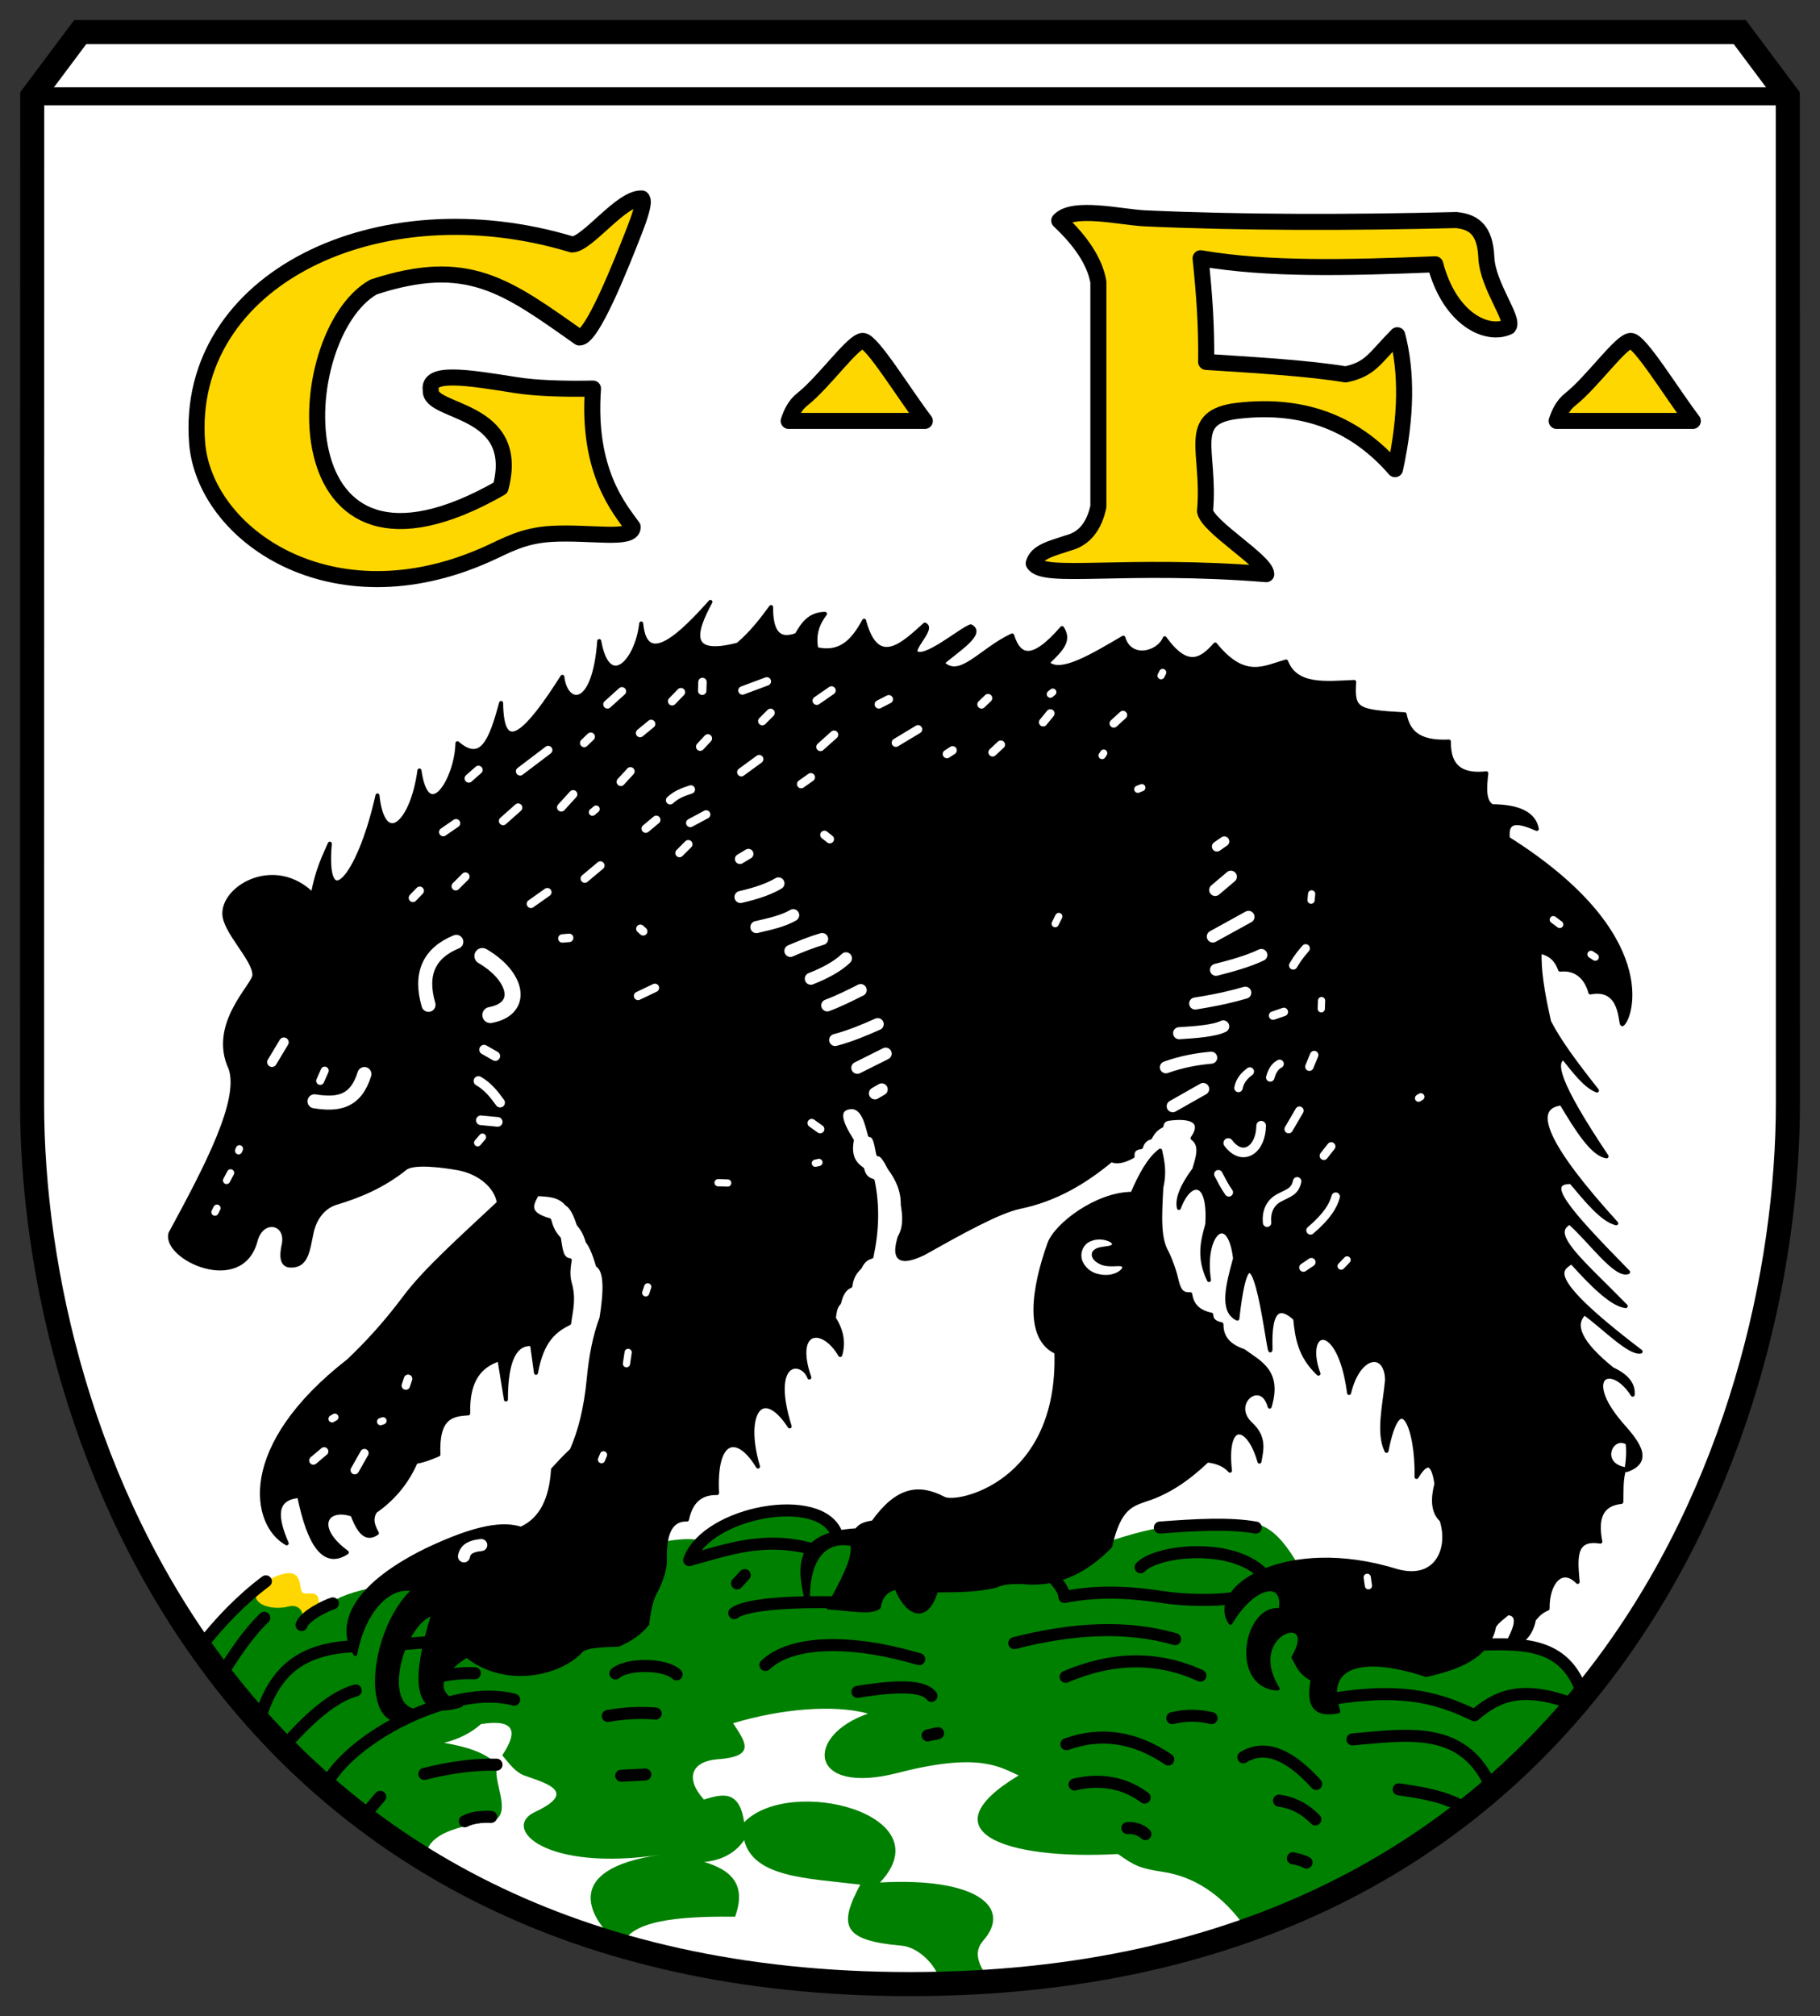
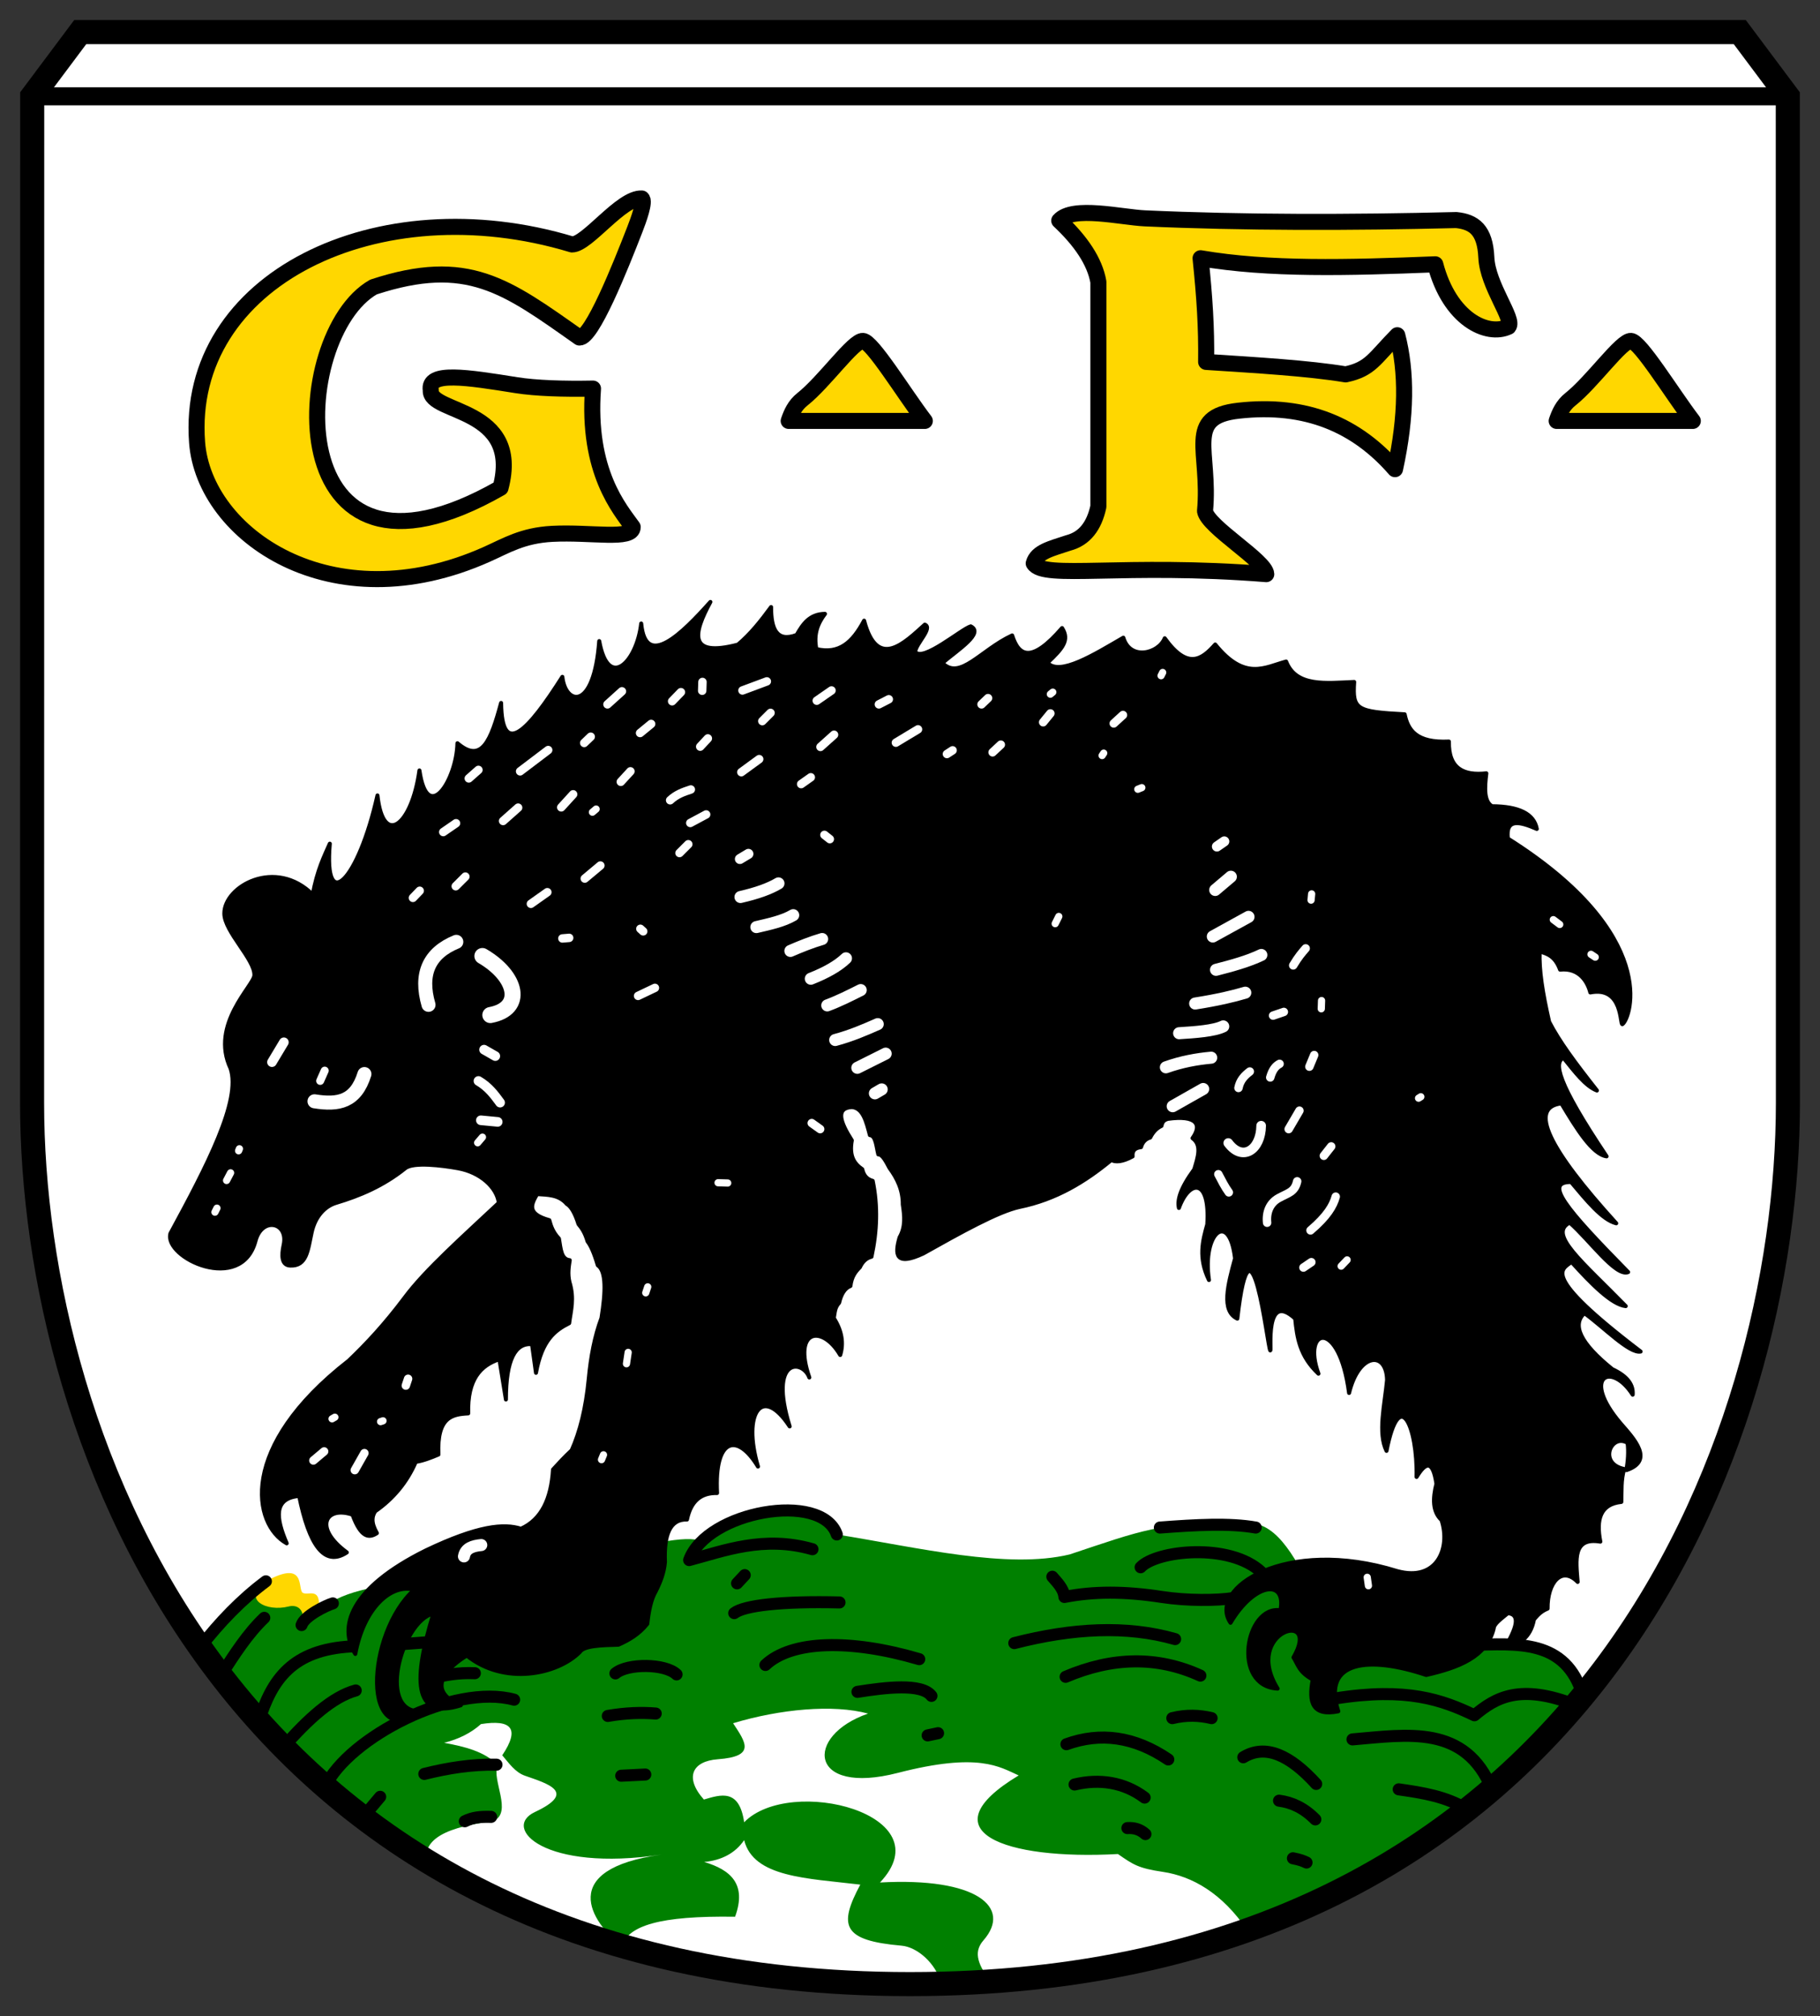
<svg xmlns="http://www.w3.org/2000/svg" xmlns:ns1="http://www.inkscape.org/namespaces/inkscape" xmlns:ns2="http://sodipodi.sourceforge.net/DTD/sodipodi-0.dtd" ns1:version="1.1 (c68e22c387, 2021-05-23)" ns2:docname="CoA Tschernjachowsk 0.svg" id="svg2130" version="1.1" viewBox="0 0 453.786 502.482" height="502.482" width="453.786">
  <rect x="0" y="0" width="453.786" height="502.482" fill="#333333" stroke="none" />
  <defs id="defs1757" />
  <ns2:namedview ns1:pagecheckerboard="false" fit-margin-bottom="5" fit-margin-right="5" fit-margin-left="5" fit-margin-top="5" lock-margins="true" units="px" ns1:snap-smooth-nodes="true" ns1:snap-object-midpoints="true" ns1:window-maximized="1" ns1:window-y="-9" ns1:window-x="-9" ns1:window-height="1001" ns1:window-width="1920" showgrid="false" ns1:document-rotation="0" ns1:current-layer="layer1" ns1:document-units="px" ns1:cy="234.8" ns1:cx="179.2" ns1:zoom="1.25" ns1:pageshadow="2" ns1:pageopacity="0" borderopacity="1.0" bordercolor="#666666" pagecolor="#333333" id="base" showguides="true" ns1:guide-bbox="true" ns1:snap-intersection-paths="true" ns1:object-paths="true" ns1:snap-grids="false" ns1:snap-global="true" ns1:lockguides="false" ns1:snap-to-guides="true" />
  <g transform="translate(20974.647,21993.22)" id="layer1" ns1:label="chernyakhovsk" ns2:insensitive="true">
    <g id="g14397" ns1:label="coa">
      <path style="fill:#ffffff;stroke:none;stroke-width:6;stroke-linecap:round;stroke-linejoin:miter;stroke-miterlimit:11;stroke-dasharray:none" d="m -20954.647,-21985.22 h 413.786 l 11.97,16 0.03,250.882 c 0.01,83.947 -49.635,219.6 -218.893,219.6 -169.258,0 -218.903,-135.653 -218.893,-219.6 l 0.03,-250.882 z" id="path3577" ns2:nodetypes="cccssscc" ns1:label="coa-0" />
      <g id="g13643" ns1:label="terrace">
        <path style="fill:#008000;fill-opacity:1;stroke:none;stroke-width:0.2;stroke-linecap:round;stroke-linejoin:round;stroke-miterlimit:11;stroke-dasharray:none" d="m -20908.354,-21599.12 c 2.526,2.408 8.103,4.815 13.143,7.223 7.461,-5.849 15.569,-5.569 27.657,-8.523 25.652,2.556 60.246,-12.248 67.871,-8.661 8.528,-6.21 28.325,-12.299 33.678,-1.715 20.528,3.307 42.545,8.699 58.051,4.976 17.812,-5.911 22.986,-8.263 42.22,-7.55 7.586,-1.773 12.382,4.957 17.98,16.15 l 43.732,13.849 c 15.112,-1.373 21.554,4.153 24.04,12.838 -33.946,41.177 -87.36,71.795 -167.772,71.795 -88.219,0 -143.944,-36.851 -177.045,-83.976 4.969,-5.858 9.913,-11.735 16.445,-16.406 z" id="path1086" ns2:nodetypes="ccccccccccscc" ns1:label="terrace-0" />
        <path style="fill:#ffffff;stroke:none;stroke-width:0.2;stroke-linecap:butt;stroke-linejoin:miter;stroke-miterlimit:11;stroke-dasharray:none" d="m -20747.754,-21498.738 c -50.387,0 -90.174,-12.022 -121.016,-31.003 0.551,-3.86 2.083,-7.676 17.087,-9.617 5.023,-2.133 -0.526,-10.383 1.131,-14.001 -3.287,-3.357 -8.218,-4.575 -13.364,-5.515 3.618,-0.91 6.706,-2.438 9.192,-4.667 7.537,-1.193 9.83,1.055 5.304,7.778 1.694,1.984 3.223,4.243 5.657,5.091 5.82,2.028 12.989,4.124 2.475,9.052 -8.36,3.918 2.291,15.016 31.607,10.606 -26.112,3.597 -17.736,16.755 -9.967,22.757 1.754,-4.995 9.25,-7.559 28.281,-7.271 2.978,-8.138 -1.12,-11.698 -7.707,-13.648 4.304,-0.403 7.738,-2.168 9.97,-5.444 2.319,9.302 15.648,9.497 28.957,11.089 -5.495,10.268 -4.463,13.932 10.287,15.215 3.879,0.337 8.501,4.295 9.953,9.479 l 12.275,-0.566 c -3.843,-4.891 -3.982,-7.745 -1.793,-10.256 7.177,-8.233 -1.727,-15.734 -25.811,-14.401 16.016,-16.957 -22.348,-26.797 -33.868,-15.015 -1.217,-8.416 -5.783,-6.916 -10.041,-5.657 -4.911,-5.506 -2.903,-9.57 3.465,-10.041 9.583,-0.708 6.963,-4.194 3.818,-8.98 11.706,-3.525 24.953,-4.767 33.659,-2.404 -15.986,5.523 -14.898,20.539 7.425,14.778 20.165,-5.204 25.346,-1.501 30.122,0.637 -23.157,13.921 -3.564,21.142 24.749,19.587 3.866,2.685 5.07,3.53 11.243,4.455 7.246,1.086 14.714,5.251 20.994,14.526 -24.235,8.565 -52.012,13.436 -84.084,13.436 z" id="path2938" ns2:nodetypes="sccccccssccccccsccscccsccsccscs" ns1:label="terrace-s" />
        <g id="g13601" ns1:label="terrace-d">
          <path style="opacity:1;fill:none;fill-opacity:1;stroke:#000000;stroke-width:3;stroke-linecap:round;stroke-linejoin:round;stroke-miterlimit:11;stroke-dasharray:none" d="m -20706.726,-21548.48 c 6.212,-1.499 12.36,-0.573 17.472,3.26" id="path23978" ns2:nodetypes="cc" />
          <path style="opacity:1;fill:none;fill-opacity:1;stroke:#000000;stroke-width:3;stroke-linecap:round;stroke-linejoin:round;stroke-miterlimit:11;stroke-dasharray:none" d="m -20708.754,-21558.52 c 8.467,-3.051 16.933,-1.949 25.4,3.8" id="path24203" ns2:nodetypes="cc" />
          <path style="opacity:1;fill:none;fill-opacity:1;stroke:#000000;stroke-width:3;stroke-linecap:round;stroke-linejoin:round;stroke-miterlimit:11;stroke-dasharray:none" d="m -20682.354,-21565.02 c 3.48,-0.854 6.719,-0.744 9.8,0" id="path24333" ns2:nodetypes="cc" />
          <path style="opacity:1;fill:none;fill-opacity:1;stroke:#000000;stroke-width:3;stroke-linecap:round;stroke-linejoin:round;stroke-miterlimit:11;stroke-dasharray:none" d="m -20708.954,-21575.32 c 11.592,-4.935 22.808,-5.23 33.6,-0.3" id="path24335" ns2:nodetypes="cc" />
          <path style="opacity:1;fill:none;fill-opacity:1;stroke:#000000;stroke-width:3;stroke-linecap:round;stroke-linejoin:round;stroke-miterlimit:11;stroke-dasharray:none" d="m -20721.754,-21583.72 c 14.497,-3.726 28.001,-4.47 40.1,-1" id="path24337" ns2:nodetypes="cc" />
          <path style="opacity:1;fill:none;fill-opacity:1;stroke:#000000;stroke-width:3;stroke-linecap:round;stroke-linejoin:round;stroke-miterlimit:11;stroke-dasharray:none" d="m -20712.265,-21600.264 c 0.936,1.149 2.837,2.879 3.011,5.044 7.331,-1.429 15.004,-1.428 24.3,0 6.198,0.952 13.746,0.927 17.949,0.255" id="path24339" ns2:nodetypes="ccsc" />
          <path style="opacity:1;fill:none;fill-opacity:1;stroke:#000000;stroke-width:3;stroke-linecap:round;stroke-linejoin:round;stroke-miterlimit:11;stroke-dasharray:none" d="m -20690.254,-21602.62 c 3.925,-4.195 22.144,-6.216 30.085,1.19" id="path24341" ns2:nodetypes="cc" />
          <path style="opacity:1;fill:none;fill-opacity:1;stroke:#000000;stroke-width:3;stroke-linecap:round;stroke-linejoin:round;stroke-miterlimit:11;stroke-dasharray:none" d="m -20685.454,-21612.52 c 8.834,-0.675 17.429,-1.163 23.9,0" id="path24343" ns2:nodetypes="cc" />
          <path style="opacity:1;fill:none;fill-opacity:1;stroke:#000000;stroke-width:3;stroke-linecap:round;stroke-linejoin:round;stroke-miterlimit:11;stroke-dasharray:none" d="m -20693.554,-21537.62 c 1.621,-0.106 3.145,0.275 4.5,1.5" id="path25119" ns2:nodetypes="cc" />
          <path style="opacity:1;fill:none;fill-opacity:1;stroke:#000000;stroke-width:3;stroke-linecap:round;stroke-linejoin:round;stroke-miterlimit:11;stroke-dasharray:none" d="m -20652.279,-21530.095 c 1.844,0.354 2.663,0.707 3.394,1.061" id="path25211" ns2:nodetypes="cc" />
          <path style="opacity:1;fill:none;fill-opacity:1;stroke:#000000;stroke-width:3;stroke-linecap:round;stroke-linejoin:round;stroke-miterlimit:11;stroke-dasharray:none" d="m -20655.744,-21544.449 c 3.193,0.412 6.235,1.806 9.051,4.667" id="path25213" ns2:nodetypes="cc" />
          <path style="opacity:1;fill:none;fill-opacity:1;stroke:#000000;stroke-width:3;stroke-linecap:round;stroke-linejoin:round;stroke-miterlimit:11;stroke-dasharray:none" d="m -20664.653,-21555.268 c 5.556,-3.398 11.674,-0.505 18.172,6.647" id="path25215" ns2:nodetypes="cc" />
          <path style="opacity:1;fill:none;fill-opacity:1;stroke:#000000;stroke-width:3;stroke-linecap:round;stroke-linejoin:round;stroke-miterlimit:11;stroke-dasharray:none" d="m -20625.904,-21547.277 c 5.952,0.851 11.883,1.77 17.097,5.02" id="path25383" ns2:nodetypes="cc" />
          <path style="opacity:1;fill:none;fill-opacity:1;stroke:#000000;stroke-width:3;stroke-linecap:round;stroke-linejoin:round;stroke-miterlimit:11;stroke-dasharray:none" d="m -20637.43,-21559.723 c 13.765,-1.168 28.116,-3.764 34.765,12.402" id="path25385" ns2:nodetypes="cc" />
          <path style="opacity:1;fill:none;fill-opacity:1;stroke:#000000;stroke-width:3;stroke-linecap:round;stroke-linejoin:round;stroke-miterlimit:11;stroke-dasharray:none" d="m -20641.712,-21569.926 c 17.82,-2.853 26.701,0.366 34.688,4.193 5.291,-4.435 11.356,-7.979 25.182,-2.581" id="path25387" ns2:nodetypes="ccc" />
          <path style="opacity:1;fill:none;fill-opacity:1;stroke:#000000;stroke-width:3;stroke-linecap:round;stroke-linejoin:round;stroke-miterlimit:11;stroke-dasharray:none" d="m -20608.014,-21583.269 c 11.586,-0.234 23.77,-1.663 28.058,12.7" id="path25669" ns2:nodetypes="cc" />
          <path style="opacity:1;fill:none;fill-opacity:1;stroke:#000000;stroke-width:3;stroke-linecap:round;stroke-linejoin:round;stroke-miterlimit:11;stroke-dasharray:none" d="m -20766.005,-21610.796 c -3.782,-10.909 -32.387,-5.802 -36.817,6.385 8.624,-2.264 18.531,-6.209 30.752,-2.706" id="path25975" ns2:nodetypes="ccc" />
          <path style="opacity:1;fill:none;fill-opacity:1;stroke:#000000;stroke-width:3;stroke-linecap:round;stroke-linejoin:round;stroke-miterlimit:11;stroke-dasharray:none" d="m -20790.872,-21598.613 1.909,-2.051" id="path26637" />
          <path style="opacity:1;fill:none;fill-opacity:1;stroke:#000000;stroke-width:3;stroke-linecap:round;stroke-linejoin:round;stroke-miterlimit:11;stroke-dasharray:none" d="m -20791.579,-21591.189 c 2.447,-1.903 11.742,-3.025 26.254,-2.666" id="path26639" ns2:nodetypes="cc" />
          <path style="opacity:1;fill:none;fill-opacity:1;stroke:#000000;stroke-width:3;stroke-linecap:round;stroke-linejoin:round;stroke-miterlimit:11;stroke-dasharray:none" d="m -20783.804,-21578.27 c 6.507,-6.119 21.061,-6.531 38.35,-1.45" id="path26883" ns2:nodetypes="cc" />
          <path style="opacity:1;fill:none;fill-opacity:1;stroke:#000000;stroke-width:3;stroke-linecap:round;stroke-linejoin:round;stroke-miterlimit:11;stroke-dasharray:none" d="m -20760.854,-21571.57 c 6.975,-1.108 16.007,-2.197 18.45,1" id="path26885" ns2:nodetypes="cc" />
          <path style="opacity:1;fill:none;fill-opacity:1;stroke:#000000;stroke-width:3;stroke-linecap:round;stroke-linejoin:round;stroke-miterlimit:11;stroke-dasharray:none" d="m -20743.354,-21560.72 2.6,-0.55" id="path27395" />
          <path style="opacity:1;fill:none;fill-opacity:1;stroke:#000000;stroke-width:3;stroke-linecap:round;stroke-linejoin:round;stroke-miterlimit:11;stroke-dasharray:none" d="m -20821.204,-21576.17 c 3.082,-2.562 12.438,-2.455 15.25,0.25" id="path27397" ns2:nodetypes="cc" />
          <path style="opacity:1;fill:none;fill-opacity:1;stroke:#000000;stroke-width:3;stroke-linecap:round;stroke-linejoin:round;stroke-miterlimit:11;stroke-dasharray:none" d="m -20823.104,-21565.57 c 4.565,-0.782 8.45,-0.883 11.95,-0.6" id="path27755" ns2:nodetypes="cc" />
          <path style="opacity:1;fill:none;fill-opacity:1;stroke:#000000;stroke-width:3;stroke-linecap:round;stroke-linejoin:round;stroke-miterlimit:11;stroke-dasharray:none" d="m -20819.754,-21550.67 6,-0.3" id="path27923" />
          <path style="opacity:1;fill:none;fill-opacity:1;stroke:#000000;stroke-width:3;stroke-linecap:round;stroke-linejoin:round;stroke-miterlimit:11;stroke-dasharray:none" d="m -20893.576,-21547.954 c 5.969,-12.322 32.073,-25.784 47.122,-21.666" id="path28238" ns2:nodetypes="cc" />
          <path style="opacity:1;fill:none;fill-opacity:1;stroke:#000000;stroke-width:3;stroke-linecap:round;stroke-linejoin:round;stroke-miterlimit:11;stroke-dasharray:none" d="m -20904.008,-21557.756 c 6.249,-7.143 12.337,-12.6 18.054,-14.164" id="path28240" ns2:nodetypes="cc" />
          <path style="opacity:1;fill:none;fill-opacity:1;stroke:#000000;stroke-width:3;stroke-linecap:round;stroke-linejoin:round;stroke-miterlimit:11;stroke-dasharray:none" d="m -20910.11,-21564.239 c 3.249,-10.377 8.302,-17.85 23.091,-18.655" id="path28242" ns2:nodetypes="cc" />
          <path d="m -20902.702,-21592.846 c -5.418,1.369 -11.846,-1.657 -5.652,-6.274 10.261,-5.641 7.786,2.06 9.213,2.875 1.356,0.775 4.659,-1.674 3.93,4.348 l -3.874,2.664 c 0.202,-3.454 -1.893,-4.049 -3.617,-3.613 z" id="path29889" style="opacity:1;fill:#ffd700;fill-opacity:1" ns2:nodetypes="scsccs" />
          <path style="opacity:1;fill:none;fill-opacity:1;stroke:#000000;stroke-width:3;stroke-linecap:round;stroke-linejoin:round;stroke-miterlimit:11;stroke-dasharray:none" d="m -20899.454,-21588.22 c 0.748,-2.298 6.117,-4.899 7.794,-5.397" id="path28244" ns2:nodetypes="cc" />
          <path style="opacity:1;fill:none;fill-opacity:1;stroke:#000000;stroke-width:3;stroke-linecap:round;stroke-linejoin:round;stroke-miterlimit:11;stroke-dasharray:none" d="m -20924.764,-21582.664 c 4.863,-6.214 10.216,-11.839 16.41,-16.456" id="path28246" ns2:nodetypes="cc" />
          <path style="opacity:1;fill:none;fill-opacity:1;stroke:#000000;stroke-width:3;stroke-linecap:round;stroke-linejoin:round;stroke-miterlimit:11;stroke-dasharray:none" d="m -20919.59,-21575.639 c 3.351,-5.228 6.704,-10.454 10.836,-14.381" id="path28248" ns2:nodetypes="cc" />
          <path style="opacity:1;fill:none;fill-opacity:1;stroke:#000000;stroke-width:3;stroke-linecap:round;stroke-linejoin:round;stroke-miterlimit:11;stroke-dasharray:none" d="m -20866.654,-21575.12 c 3.106,-0.583 6.015,-1.285 10.4,-1.1" id="path28250" ns2:nodetypes="cc" />
          <path style="opacity:1;fill:none;fill-opacity:1;stroke:#000000;stroke-width:3;stroke-linecap:round;stroke-linejoin:round;stroke-miterlimit:11;stroke-dasharray:none" d="m -20876.354,-21583.32 10.7,-0.8" id="path28252" />
          <path style="opacity:1;fill:none;fill-opacity:1;stroke:#000000;stroke-width:3;stroke-linecap:round;stroke-linejoin:round;stroke-miterlimit:11;stroke-dasharray:none" d="m -20879.854,-21545.42 -4.321,5.121" id="path28254" />
          <path style="opacity:1;fill:none;fill-opacity:1;stroke:#000000;stroke-width:3;stroke-linecap:round;stroke-linejoin:round;stroke-miterlimit:11;stroke-dasharray:none" d="m -20868.854,-21551.12 c 5.883,-1.47 11.851,-2.425 18,-2.3" id="path28256" ns2:nodetypes="cc" />
          <path style="opacity:1;fill:none;fill-opacity:1;stroke:#000000;stroke-width:3;stroke-linecap:round;stroke-linejoin:round;stroke-miterlimit:11;stroke-dasharray:none" d="m -20858.754,-21539.32 c 1.955,-0.971 3.819,-1.169 6.559,-1.093" id="path28258" ns2:nodetypes="cc" />
        </g>
      </g>
      <g id="g10821" ns1:label="bear">
        <path style="fill:#000000;stroke:#000000;stroke-width:1;stroke-linecap:round;stroke-linejoin:round;stroke-miterlimit:11;stroke-dasharray:none" d="m -20683.533,-21714.367 c 7.33,-1.03 8.621,1.467 6.223,4.809 2.39,1.718 1.331,4.778 0.424,7.778 -3.506,4.8 -4.258,7.634 -3.819,9.616 2.519,-6.986 7.824,-7.704 7.072,4.102 -1.159,4.124 -2.285,8.261 0.424,13.859 -1.786,-11.809 5.099,-17.5 6.505,-5.374 -1.782,6.537 -3.543,13.057 0.566,14.991 3.421,-30.36 7.543,7.012 8.202,7.919 0.413,0.569 -1.556,-15.046 6.223,-7.919 0.473,4.636 1.079,9.266 5.798,13.717 -4.173,-11.409 5.188,-13.964 7.637,4.809 2.399,-9.98 9.299,-10.634 9.475,-3.253 -0.576,6.223 -2.351,13.196 -0.141,17.678 3.274,-16.688 7.761,-5.702 7.495,6.505 2.217,-3.647 4.048,-4.422 4.95,1.697 -0.913,3.646 -1.002,6.905 1.273,9.051 2.293,6.891 -1.04,15.427 -11.031,12.728 -27.89,-8.691 -47.361,4.42 -41.578,12.869 6,-10.115 13.986,-10.907 12.445,-3.111 -8.669,-1.339 -12.267,18.892 -0.707,19.516 -8.819,-14.279 11.059,-19.966 3.96,-7.778 1.162,1.838 1.378,3.677 4.808,5.515 -1.093,5.685 -0.117,9.22 6.364,7.92 -4.158,-12.727 7.795,-13.799 21.92,-9.051 8.053,-1.83 15.105,-4.493 16.829,-11.596 0.03,-1.178 1.99,-2.515 3.536,-3.819 3.302,0.329 2.086,3.927 -0.849,8.768 3.521,-0.853 6.479,-2.523 7.354,-7.212 0.859,-0.974 1.633,-1.971 3.394,-2.687 -0.08,-6.532 3.554,-10.704 7.496,-6.647 -0.442,-5.43 -1.278,-11.212 5.657,-10.041 -1.079,-5.476 -0.07,-9.343 5.232,-9.899 0.102,-2.734 -0.131,-5.469 0.707,-8.203 -6.604,-1.365 -3.213,-8.979 0.849,-6.505 0.296,2.263 0.08,4.525 -0.283,6.788 7.018,-2.372 1.865,-7.843 -1.414,-11.597 -10.036,-11.744 -2.367,-15.568 2.97,-7.212 0.188,-2.365 -1.153,-4.532 -5.092,-6.364 -8.072,-6.503 -10.07,-11.053 -6.944,-13.957 4.802,3.452 11.222,10.139 14.015,9.573 -25.46,-19.386 -19.511,-20.436 -17.241,-22.345 4.911,5.44 10.054,10.665 13.532,11.023 -10.92,-11.18 -19.514,-17.968 -13.979,-20.811 4.909,4.264 11.465,13.579 14.577,12.334 -15.658,-15.929 -21.119,-22.492 -14.231,-22.456 3.875,4.601 7.774,9.442 11.261,10.294 -16.893,-18.576 -21.979,-28.906 -13.674,-29.884 3.895,6.512 7.768,12.7 11.27,13.196 -12.562,-18.754 -13.126,-23.386 -10.753,-24.562 2.746,3.39 5.475,7.077 8.349,8.157 -5.601,-7.105 -9.408,-12.256 -11.919,-17.114 -1.666,-7.357 -2.54,-12.829 -2.365,-17.534 1.979,0.539 3.899,1.239 5.092,4.525 4.933,-0.529 6.929,3.254 7.536,5.683 8.293,-1.634 7.342,8.37 8.02,7.894 2.041,-1.431 9.547,-22.228 -28.567,-46.245 -0.622,-5.136 2.963,-4.246 7.212,-2.404 -0.694,-3.771 -4.478,-5.619 -11.172,-5.657 -2.055,-1.234 -1.852,-4.606 -1.414,-8.202 -5.608,0.611 -9.44,-1.09 -9.334,-7.92 -8.088,0.384 -10.204,-2.815 -11.031,-6.788 -11.964,-0.638 -13.068,-1.125 -12.586,-8.061 -6.995,0.291 -14.478,1.307 -16.971,-5.091 -5.341,1.448 -10.299,4.883 -17.678,-4.243 -3.328,3.768 -6.894,6.362 -12.586,-1.556 -1.57,3.83 -8.601,5.608 -10.324,-0.141 -7.236,4.197 -15.89,9.626 -18.91,6.249 3.839,-3.614 5.543,-5.66 3.637,-8.653 -7.63,8.815 -10.779,7.072 -12.445,1.838 -7.903,3.686 -13.02,11.321 -17.409,6.858 4.095,-3.452 10.395,-7.426 7.085,-9.121 -2.321,0.672 -12.063,9.05 -13.849,6.335 0.161,-2.013 4.468,-5.951 2.394,-6.759 -5.037,4.526 -11.841,11.474 -15.132,-0.99 -2.901,5.448 -6.233,8.426 -11.904,7.078 -0.755,-3.776 0.383,-6.457 2.146,-8.775 -3.88,0.05 -5.533,2.582 -7.058,5.252 -5.032,1.89 -6.387,-1.542 -6.378,-6.949 -2.55,3.487 -5.197,6.805 -8.276,9.367 -12.498,3.25 -11.126,-2.776 -6.856,-10.64 -6.932,7.763 -16.159,17.007 -17.253,5.374 -1.081,9.591 -8.202,16.839 -10.465,4.384 -1.312,17.705 -8.469,15.862 -9.193,8.91 -8.509,13.4 -15.105,20.514 -15.273,6.505 -2.525,9.311 -4.814,15.244 -10.89,10.041 -0.21,9.111 -7.471,20.585 -9.475,6.788 -1.881,13.741 -9.057,19.302 -10.465,6.223 -4.79,21.39 -13.439,29.818 -11.879,12.021 -1.258,2.89 -3.185,6.604 -4.243,12.728 -9.27,-9.27 -22.062,-2.147 -22.062,4.667 0,4.522 7.668,11.496 7.496,15.415 -0.112,2.557 -11.108,12.219 -5.94,23.193 2.698,7.947 -5.856,24.332 -14.991,41.153 -1.671,6.062 17.677,15.161 21.214,1.839 1.627,-6.13 8.265,-4.652 7.017,1.014 -0.58,2.633 -0.545,5.034 1.609,5.138 4.175,0.201 4.407,-3.829 5.374,-8.274 0.87,-3.998 3.321,-6.526 6.081,-7.353 5.87,-1.76 11.738,-4.203 17.254,-8.627 2.031,-1.629 9.305,-0.694 13.152,0 5.538,0.999 9.675,4.712 10.182,8.627 -8.699,8.178 -18.343,16.687 -23.476,23.617 -5.082,6.769 -9.597,11.553 -13.93,15.698 -27.802,21.607 -23.842,40.929 -15.485,45.537 -2.695,-6.259 -3.365,-11.258 3.111,-11.808 2.462,12.091 6.214,17.806 11.879,14.071 -8.475,-6.215 -5.251,-11.672 1.415,-9.404 2.139,5.806 4.128,5.891 6.081,4.596 -1.549,-2.716 -1.212,-4.224 -0.425,-5.445 4.543,-3.164 7.926,-7.255 10.112,-12.304 1.944,-0.32 3.806,-1.054 5.657,-1.838 -0.411,-9.37 3.398,-10.034 7.424,-10.253 -0.225,-8.566 3.126,-11.975 7.779,-13.506 l 1.626,10.041 c 0,-10.003 2.353,-14.153 6.505,-13.789 l 0.99,7.142 c 1.467,-8.172 4.763,-10.61 8.273,-12.374 0.41,-3.194 1.343,-6.085 0.07,-10.253 -0.478,-2.066 -0.184,-3.745 0.07,-5.445 -2.17,-0.208 -2.235,-2.8 -2.687,-5.374 -1.452,-1.532 -2.005,-3.064 -2.404,-4.596 -5.908,-1.644 -4.408,-4.082 -3.041,-6.505 2.662,0.188 5.405,0.104 7.425,2.474 1.104,0.645 2.062,2.377 2.899,5.021 0.801,0.973 1.593,2.031 2.263,4.313 0.787,1.001 1.625,2.809 2.545,5.94 2.142,1.478 1.961,6.633 0.919,13.152 -1.714,4.559 -2.665,9.712 -3.181,15.203 -0.712,7.39 -2.198,13.156 -4.243,17.748 -1.815,1.689 -3.243,3.25 -4.667,4.809 -0.435,7.335 -2.891,12.477 -7.991,14.748 -4.247,-1.355 -10.704,-0.801 -23.7,5.4 -19.191,9.502 -21.754,19.246 -17.6,25.8 2.13,-11.471 8.94,-17.609 14.7,-16 -11.991,10.758 -13.629,41.26 2.6,30.2 -12.425,1.866 -5.966,-22.422 2.2,-24.3 -4.944,16.018 -5.366,26.777 6.8,22.9 -9.511,-3.958 -2.631,-9.921 1.5,-12.4 9.285,7.495 22.545,4.809 28.2,-0.9 0.967,-1.545 5.242,-1.69 9.6,-1.8 2.611,-1.153 5.118,-2.593 7.2,-5.2 0.362,-3.263 0.942,-6.163 2.1,-8.1 1.139,-2.274 2.087,-4.629 2.3,-7.3 -0.287,-6.776 1.257,-10.751 5.5,-10.6 0.969,-4.705 3.599,-6.693 7.5,-6.6 -0.725,-13.884 5.091,-15.065 10.2,-6.6 -3.94,-13.322 1.022,-20.508 7.9,-10 -5.353,-17.254 3.256,-16.732 4.9,-12.2 -4.203,-12.146 3.282,-13.162 7.7,-5.6 0.914,-2.962 0.404,-6.056 -1.6,-9.2 0.256,-1.3 0.207,-2.643 1.335,-3.818 0.495,-2.158 1.389,-3.631 2.816,-4.19 0.287,-2.382 1.278,-3.592 2.353,-4.66 0.638,-1.401 1.591,-2.298 2.896,-2.632 1.36,-6.3 1.605,-12.6 0.3,-18.9 -1.398,-0.369 -2.269,-1.331 -2.6,-2.9 -1.899,-1.316 -3.34,-3.112 -2.6,-7.2 -2.971,-4.616 -4.06,-8.061 0,-8.3 2.822,0.218 3.622,3.672 4.5,7 1.493,0.113 1.595,2.834 2.1,4.8 1.022,-0.02 1.908,1.732 2.8,3.4 1.95,2.637 3.341,5.534 3.3,9.1 0.432,2.78 0.732,5.551 -0.8,8.2 -1.229,4.271 -1.053,7.251 5.9,4 9.301,-5.211 18.603,-10.423 24,-11.6 9.078,-1.847 16.344,-6.269 22.9,-11.7 0.99,0.563 2.722,0.514 5.3,-0.9 -0.148,-1.614 0.789,-2.144 2.1,-2.3 0.336,-1.169 1.032,-2.03 2.3,-2.4 0.667,-1.367 1.6,-2.333 2.8,-2.9 0.244,-1.285 0.889,-1.5 1.523,-1.747 z" id="path7300" ns2:nodetypes="ccccccccsccccccccccccccccccccccccccccccccccccccccccccccsccccccccccccccccccccccccccccccccccssccsssssssccccccccccccccccccccccccccccccccccccccccccccccccccccccccccccccccccccccc" ns1:label="bear-0" />
-         <path style="fill:#000000;stroke:#000000;stroke-width:1;stroke-linecap:round;stroke-linejoin:round;stroke-miterlimit:11;stroke-dasharray:none;stroke-opacity:1" d="m -20761.032,-21611.836 c 0.879,-1.392 2.485,-1.693 4.101,-1.98 5.963,-8.345 11.27,-9.189 17.537,-5.94 3.095,1.917 29.193,-3.526 28.142,-36.487 -7.649,-3.436 -5.679,-16.052 -1.754,-27.002 1.672,-4.663 11.787,-12.441 20.705,-12.454 2.001,-4.664 4.18,-8.706 6.93,-10.748 0.533,2.625 1.206,5.11 0.282,9.192 -0.388,7.313 -0.716,12.668 1.415,16.264 1.26,2.704 2.038,5.167 2.545,7.495 0.487,1.481 0.93,3 3.253,2.828 0.362,2.429 1.677,4.353 5.232,5.092 0,1.141 0.665,2.016 2.546,2.404 0,3.725 2.319,5.55 5.515,6.647 4.066,2.979 9.137,5.088 6.506,13.859 -2.014,-7.48 -10.429,-0.65 -4.526,4.525 3.292,3.19 2.532,6.186 1.98,9.193 -2.695,-9.591 -8.785,-10.547 -7.354,2.262 -1.23,-1.41 -3.106,-2.266 -5.656,-2.545 -4.638,4.42 -9.648,7.971 -15.415,9.758 -3.262,1.21 -6.603,1.801 -8.769,11.596 -6.342,6.501 -13.6,9.946 -22.203,8.91 -2.306,-0.01 -4.57,0.08 -6.505,0.99 -4.903,1.144 -9.805,1.079 -14.708,1.131 -2.555,8.646 -7.655,5.307 -9.899,-0.707 -2.058,0.483 -3.821,1.522 -4.384,4.809 -1.673,1.609 -6.96,0.512 -12.587,0.141 3.015,-5.829 6.797,-12.053 5.954,-15.771 -6.335,-1.369 -11.509,2.766 -11.045,15.135 -2.384,-9.186 -3.427,-17.75 12.162,-18.597 z" id="path2982" ns2:nodetypes="ccccsccccccccccccccccccccccccc" ns1:label="hindleg-r" />
+         <path style="fill:#000000;stroke:#000000;stroke-width:1;stroke-linecap:round;stroke-linejoin:round;stroke-miterlimit:11;stroke-dasharray:none;stroke-opacity:1" d="m -20761.032,-21611.836 z" id="path2982" ns2:nodetypes="ccccsccccccccccccccccccccccccc" ns1:label="hindleg-r" />
        <g id="g10440" ns1:label="ear">
          <path style="fill:#000000;fill-opacity:1;stroke:#ffffff;stroke-width:3.5;stroke-linecap:round;stroke-linejoin:round;stroke-miterlimit:11;stroke-dasharray:none" d="m -20867.805,-21742.793 c -2.233,-7.693 0.112,-12.907 6.93,-15.697" id="path5133" ns2:nodetypes="cc" />
          <path style="fill:#000000;fill-opacity:1;stroke:#ffffff;stroke-width:4;stroke-linecap:round;stroke-linejoin:round;stroke-miterlimit:11;stroke-dasharray:none" d="m -20854.37,-21754.955 c 8.697,5.071 10.502,13.118 1.98,14.708" id="path5135" ns2:nodetypes="cc" />
        </g>
        <g id="g10482" ns1:label="eye">
          <path style="fill:#000000;fill-opacity:1;stroke:#ffffff;stroke-width:2;stroke-linecap:round;stroke-linejoin:round;stroke-miterlimit:11;stroke-dasharray:none" d="m -20893.685,-21726.388 -1.131,2.546" id="path5949" ns2:nodetypes="cc" />
          <path style="fill:#000000;fill-opacity:1;stroke:#ffffff;stroke-width:3.5;stroke-linecap:round;stroke-linejoin:round;stroke-miterlimit:11;stroke-dasharray:none" d="m -20883.786,-21725.539 c -2.166,6.937 -6.493,7.739 -12.445,6.788" id="path5951" ns2:nodetypes="cc" />
        </g>
        <g id="g10709" ns1:label="bear-d">
          <path style="opacity:1;fill:#ffffff;fill-opacity:1;stroke:none;stroke-width:0.2;stroke-linecap:round;stroke-linejoin:round;stroke-miterlimit:11;stroke-dasharray:none" d="m -20697.392,-21683.113 c -0.05,0.273 -0.656,0.385 -1.623,0.517 -0.867,0.118 -2.316,0.259 -3.007,1.039 -0.362,0.283 -0.541,1.039 -0.314,1.572 0.03,0.112 0.08,0.222 0.139,0.33 0.364,0.674 1.166,1.217 1.911,1.555 0,0 0,0 0,0 1.229,0.55 2.698,0.498 3.653,0.459 1.015,-0.04 1.671,-0.08 1.786,0.185 0.219,0.513 -2.112,2.765 -6.217,1.688 0,0 0,0 0,0 -1.269,-0.332 -2.603,-1.174 -3.417,-2.614 -0.128,-0.227 -0.24,-0.463 -0.335,-0.709 -0.579,-1.7 0.09,-3.439 1.34,-4.382 1.82,-1.114 3.621,-0.885 4.589,-0.607 1.049,0.302 1.545,0.705 1.495,0.967 z" id="path22888" ns2:nodetypes="cc" />
          <path style="fill:#000000;fill-opacity:1;stroke:#ffffff;stroke-width:3;stroke-linecap:round;stroke-linejoin:round;stroke-miterlimit:11;stroke-dasharray:none" d="m -20766.406,-21734.025 c 4.022,-1.077 7.323,-2.514 10.607,-3.959" id="path3904" ns2:nodetypes="cc" />
          <path style="fill:#000000;fill-opacity:1;stroke:#ffffff;stroke-width:3;stroke-linecap:round;stroke-linejoin:round;stroke-miterlimit:11;stroke-dasharray:none" d="m -20760.89,-21727.094 7.071,-3.536" id="path4247" ns2:nodetypes="cc" />
          <path style="fill:#000000;fill-opacity:1;stroke:#ffffff;stroke-width:3;stroke-linecap:round;stroke-linejoin:round;stroke-miterlimit:11;stroke-dasharray:none" d="m -20756.506,-21720.731 1.697,-0.99" id="path4415" />
          <path style="fill:#000000;fill-opacity:1;stroke:#ffffff;stroke-width:3;stroke-linecap:round;stroke-linejoin:round;stroke-miterlimit:11;stroke-dasharray:none" d="m -20768.386,-21742.651 c 2.781,-1.032 5.563,-2.416 8.344,-3.818" id="path4417" ns2:nodetypes="cc" />
          <path style="fill:#000000;fill-opacity:1;stroke:#ffffff;stroke-width:3;stroke-linecap:round;stroke-linejoin:round;stroke-miterlimit:11;stroke-dasharray:none" d="m -20772.487,-21749.298 c 3.845,-1.513 6.808,-3.201 8.768,-5.091" id="path4419" ns2:nodetypes="cc" />
          <path style="fill:#000000;fill-opacity:1;stroke:#ffffff;stroke-width:3;stroke-linecap:round;stroke-linejoin:round;stroke-miterlimit:11;stroke-dasharray:none" d="m -20777.578,-21756.228 c 2.64,-1.145 5.279,-2.198 7.919,-2.969" id="path4421" ns2:nodetypes="cc" />
          <path style="fill:#000000;fill-opacity:1;stroke:#ffffff;stroke-width:3;stroke-linecap:round;stroke-linejoin:round;stroke-miterlimit:11;stroke-dasharray:none" d="m -20786.063,-21762.167 c 3.285,-0.769 6.636,-1.472 9.192,-2.97" id="path4423" ns2:nodetypes="cc" />
          <path style="fill:#000000;fill-opacity:1;stroke:#ffffff;stroke-width:3;stroke-linecap:round;stroke-linejoin:round;stroke-miterlimit:11;stroke-dasharray:none" d="m -20790.023,-21769.663 c 4.203,-0.97 7.161,-2.032 9.475,-3.394" id="path4425" ns2:nodetypes="cc" />
          <path style="fill:#000000;fill-opacity:1;stroke:#ffffff;stroke-width:2.5;stroke-linecap:round;stroke-linejoin:round;stroke-miterlimit:11;stroke-dasharray:none" d="m -20790.165,-21779.138 2.122,-1.273" id="path4427" ns2:nodetypes="cc" />
          <path style="fill:#000000;fill-opacity:1;stroke:#ffffff;stroke-width:3;stroke-linecap:round;stroke-linejoin:round;stroke-miterlimit:11;stroke-dasharray:none" d="m -20682.254,-21717.52 7.6,-4.3" id="path4801" />
          <path style="fill:#000000;fill-opacity:1;stroke:#ffffff;stroke-width:3;stroke-linecap:round;stroke-linejoin:round;stroke-miterlimit:11;stroke-dasharray:none" d="m -20683.954,-21727.22 c 3.915,-1.395 7.65,-2.069 11.3,-2.4" id="path4803" ns2:nodetypes="cc" />
          <path style="fill:#000000;fill-opacity:1;stroke:#ffffff;stroke-width:3;stroke-linecap:round;stroke-linejoin:round;stroke-miterlimit:11;stroke-dasharray:none" d="m -20680.654,-21735.72 c 3.971,-0.246 8.728,-0.577 11,-1.7" id="path4805" ns2:nodetypes="cc" />
          <path style="fill:#000000;fill-opacity:1;stroke:#ffffff;stroke-width:3;stroke-linecap:round;stroke-linejoin:round;stroke-miterlimit:11;stroke-dasharray:none" d="m -20676.654,-21743.12 c 5.7,-0.9 9.453,-1.8 12.5,-2.7" id="path4807" ns2:nodetypes="cc" />
          <path style="fill:#000000;fill-opacity:1;stroke:#ffffff;stroke-width:3;stroke-linecap:round;stroke-linejoin:round;stroke-miterlimit:11;stroke-dasharray:none" d="m -20671.454,-21751.52 c 4.059,-1.038 8.029,-2.136 11.3,-3.7" id="path4809" ns2:nodetypes="cc" />
          <path style="fill:#000000;fill-opacity:1;stroke:#ffffff;stroke-width:3;stroke-linecap:round;stroke-linejoin:round;stroke-miterlimit:11;stroke-dasharray:none" d="m -20672.254,-21759.82 8.9,-4.9" id="path4811" />
          <path style="fill:#000000;fill-opacity:1;stroke:#ffffff;stroke-width:3;stroke-linecap:round;stroke-linejoin:round;stroke-miterlimit:11;stroke-dasharray:none" d="m -20671.654,-21771.42 3.9,-3.3" id="path4813" />
          <path style="fill:#000000;fill-opacity:1;stroke:#ffffff;stroke-width:2.4;stroke-linecap:round;stroke-linejoin:round;stroke-miterlimit:11;stroke-dasharray:none" d="m -20853.954,-21731.62 2.8,1.6" id="path5607" />
          <path style="fill:#000000;fill-opacity:1;stroke:#ffffff;stroke-width:2.4;stroke-linecap:round;stroke-linejoin:round;stroke-miterlimit:11;stroke-dasharray:none" d="m -20855.354,-21723.82 c 2.491,1.455 3.952,3.424 5.4,5.4" id="path5815" ns2:nodetypes="cc" />
          <path style="fill:#000000;fill-opacity:1;stroke:#ffffff;stroke-width:2.4;stroke-linecap:round;stroke-linejoin:round;stroke-miterlimit:11;stroke-dasharray:none" d="m -20854.754,-21714.02 4.2,0.4" id="path5817" />
          <path style="fill:#000000;fill-opacity:1;stroke:#ffffff;stroke-width:1.8;stroke-linecap:round;stroke-linejoin:round;stroke-miterlimit:11;stroke-dasharray:none" d="m -20855.554,-21708.42 1.2,-1.4" id="path5819" />
          <path style="fill:#000000;fill-opacity:1;stroke:#ffffff;stroke-width:2.4;stroke-linecap:round;stroke-linejoin:round;stroke-miterlimit:11;stroke-dasharray:none" d="m -20906.837,-21728.509 2.97,-4.95" id="path6385" />
          <path style="fill:#000000;fill-opacity:1;stroke:#ffffff;stroke-width:1.8;stroke-linecap:round;stroke-linejoin:round;stroke-miterlimit:11;stroke-dasharray:none" d="m -20921.054,-21691.12 0.5,-1" id="path6515" />
          <path style="fill:#000000;fill-opacity:1;stroke:#ffffff;stroke-width:1.8;stroke-linecap:round;stroke-linejoin:round;stroke-miterlimit:11;stroke-dasharray:none" d="m -20918.154,-21699.02 1,-1.9" id="path6517" />
          <path style="fill:#000000;fill-opacity:1;stroke:#ffffff;stroke-width:1.8;stroke-linecap:round;stroke-linejoin:round;stroke-miterlimit:11;stroke-dasharray:none" d="m -20915.154,-21706.42 0.2,-0.5" id="path6519" />
          <path style="fill:#000000;fill-opacity:1;stroke:#ffffff;stroke-width:2.1;stroke-linecap:round;stroke-linejoin:round;stroke-miterlimit:11;stroke-dasharray:none" d="m -20871.694,-21769.45 1.697,-1.768" id="path6649" />
          <path style="fill:#000000;fill-opacity:1;stroke:#ffffff;stroke-width:2.1;stroke-linecap:round;stroke-linejoin:round;stroke-miterlimit:11;stroke-dasharray:none" d="m -20861.017,-21772.35 2.404,-2.404" id="path6651" />
          <path style="fill:#000000;fill-opacity:1;stroke:#ffffff;stroke-width:2.1;stroke-linecap:round;stroke-linejoin:round;stroke-miterlimit:11;stroke-dasharray:none" d="m -20864.128,-21785.855 3.182,-2.192" id="path6653" />
          <path style="fill:#000000;fill-opacity:1;stroke:#ffffff;stroke-width:2.1;stroke-linecap:round;stroke-linejoin:round;stroke-miterlimit:11;stroke-dasharray:none" d="m -20849.208,-21788.613 3.748,-3.323" id="path6655" />
          <path style="fill:#000000;fill-opacity:1;stroke:#ffffff;stroke-width:2.1;stroke-linecap:round;stroke-linejoin:round;stroke-miterlimit:11;stroke-dasharray:none" d="m -20857.764,-21799.22 2.404,-2.121" id="path6657" />
          <path style="fill:#000000;fill-opacity:1;stroke:#ffffff;stroke-width:2.1;stroke-linecap:round;stroke-linejoin:round;stroke-miterlimit:11;stroke-dasharray:none" d="m -20844.965,-21800.987 7,-5.304" id="path6659" />
          <path style="fill:#000000;fill-opacity:1;stroke:#ffffff;stroke-width:2.1;stroke-linecap:round;stroke-linejoin:round;stroke-miterlimit:11;stroke-dasharray:none" d="m -20828.985,-21808.058 1.626,-1.556" id="path6661" />
          <path style="fill:#000000;fill-opacity:1;stroke:#ffffff;stroke-width:2.1;stroke-linecap:round;stroke-linejoin:round;stroke-miterlimit:11;stroke-dasharray:none" d="m -20834.712,-21792.007 2.969,-3.253" id="path6663" />
          <path style="fill:#000000;fill-opacity:1;stroke:#ffffff;stroke-width:2.1;stroke-linecap:round;stroke-linejoin:round;stroke-miterlimit:11;stroke-dasharray:none" d="m -20819.863,-21798.371 2.404,-2.616" id="path6665" />
          <path style="fill:#000000;fill-opacity:1;stroke:#ffffff;stroke-width:1.8;stroke-linecap:round;stroke-linejoin:round;stroke-miterlimit:11;stroke-dasharray:none" d="m -20826.934,-21790.805 0.919,-0.778" id="path6667" />
          <path style="fill:#000000;fill-opacity:1;stroke:#ffffff;stroke-width:2.1;stroke-linecap:round;stroke-linejoin:round;stroke-miterlimit:11;stroke-dasharray:none" d="m -20815.055,-21810.533 2.758,-2.263" id="path6669" />
          <path style="fill:#000000;fill-opacity:1;stroke:#ffffff;stroke-width:2.1;stroke-linecap:round;stroke-linejoin:round;stroke-miterlimit:11;stroke-dasharray:none" d="m -20823.187,-21817.675 3.607,-3.253" id="path6671" />
          <path style="fill:#000000;fill-opacity:1;stroke:#ffffff;stroke-width:2.1;stroke-linecap:round;stroke-linejoin:round;stroke-miterlimit:11;stroke-dasharray:none" d="m -20842.278,-21767.966 4.101,-2.899" id="path6673" />
          <path style="fill:#000000;fill-opacity:1;stroke:#ffffff;stroke-width:2.1;stroke-linecap:round;stroke-linejoin:round;stroke-miterlimit:11;stroke-dasharray:none" d="m -20828.843,-21774.259 3.889,-3.252" id="path6675" />
          <path style="fill:#000000;fill-opacity:1;stroke:#ffffff;stroke-width:2.1;stroke-linecap:round;stroke-linejoin:round;stroke-miterlimit:11;stroke-dasharray:none" d="m -20807.065,-21818.453 2.192,-2.263" id="path6677" />
          <path style="fill:#000000;fill-opacity:1;stroke:#ffffff;stroke-width:2.1;stroke-linecap:round;stroke-linejoin:round;stroke-miterlimit:11;stroke-dasharray:none" d="m -20799.569,-21821.069 0.07,-2.192" id="path6679" />
          <path style="fill:#000000;fill-opacity:1;stroke:#ffffff;stroke-width:2.1;stroke-linecap:round;stroke-linejoin:round;stroke-miterlimit:11;stroke-dasharray:none" d="m -20800.064,-21807.139 1.909,-2.051" id="path6681" />
          <path style="fill:#000000;fill-opacity:1;stroke:#ffffff;stroke-width:2.1;stroke-linecap:round;stroke-linejoin:round;stroke-miterlimit:11;stroke-dasharray:none" d="m -20789.528,-21821.14 6.081,-2.263" id="path6683" />
          <path style="fill:#000000;fill-opacity:1;stroke:#ffffff;stroke-width:2.1;stroke-linecap:round;stroke-linejoin:round;stroke-miterlimit:11;stroke-dasharray:none" d="m -20784.579,-21813.503 2.051,-2.051" id="path6685" />
          <path style="fill:#000000;fill-opacity:1;stroke:#ffffff;stroke-width:2.1;stroke-linecap:round;stroke-linejoin:round;stroke-miterlimit:11;stroke-dasharray:none" d="m -20771.002,-21818.594 3.677,-2.546" id="path6687" />
          <path style="fill:#000000;fill-opacity:1;stroke:#ffffff;stroke-width:2.1;stroke-linecap:round;stroke-linejoin:round;stroke-miterlimit:11;stroke-dasharray:none" d="m -20770.083,-21807.069 3.394,-3.04" id="path6689" />
          <path style="fill:#000000;fill-opacity:1;stroke:#ffffff;stroke-width:2.1;stroke-linecap:round;stroke-linejoin:round;stroke-miterlimit:11;stroke-dasharray:none" d="m -20774.891,-21797.805 2.404,-1.697" id="path6691" />
          <path style="fill:#000000;fill-opacity:1;stroke:#ffffff;stroke-width:2.1;stroke-linecap:round;stroke-linejoin:round;stroke-miterlimit:11;stroke-dasharray:none" d="m -20789.811,-21800.775 4.455,-3.253" id="path6693" />
-           <path style="fill:#000000;fill-opacity:1;stroke:#ffffff;stroke-width:2.1;stroke-linecap:round;stroke-linejoin:round;stroke-miterlimit:11;stroke-dasharray:none" d="m -20813.641,-21786.704 2.617,-2.192" id="path6695" />
          <path style="fill:#000000;fill-opacity:1;stroke:#ffffff;stroke-width:2.1;stroke-linecap:round;stroke-linejoin:round;stroke-miterlimit:11;stroke-dasharray:none" d="m -20807.56,-21793.775 c 1.599,-1.506 3.379,-2.103 5.162,-2.687" id="path6697" ns2:nodetypes="cc" />
          <path style="fill:#000000;fill-opacity:1;stroke:#ffffff;stroke-width:2.1;stroke-linecap:round;stroke-linejoin:round;stroke-miterlimit:11;stroke-dasharray:none" d="m -20802.539,-21788.118 3.96,-2.121" id="path6789" />
          <path style="fill:#000000;fill-opacity:1;stroke:#ffffff;stroke-width:2.1;stroke-linecap:round;stroke-linejoin:round;stroke-miterlimit:11;stroke-dasharray:none" d="m -20805.226,-21780.623 2.192,-2.192" id="path6791" />
          <path style="fill:#000000;fill-opacity:1;stroke:#ffffff;stroke-width:2.1;stroke-linecap:round;stroke-linejoin:round;stroke-miterlimit:11;stroke-dasharray:none" d="m -20769.093,-21785.148 1.344,1.06" id="path6793" />
          <path style="fill:#000000;fill-opacity:1;stroke:#ffffff;stroke-width:2.1;stroke-linecap:round;stroke-linejoin:round;stroke-miterlimit:11;stroke-dasharray:none" d="m -20814.984,-21761.743 0.707,0.636" id="path6795" />
          <path style="fill:#000000;fill-opacity:1;stroke:#ffffff;stroke-width:2.1;stroke-linecap:round;stroke-linejoin:round;stroke-miterlimit:11;stroke-dasharray:none" d="m -20834.43,-21759.339 1.697,-0.141" id="path6797" />
          <path style="fill:#000000;fill-opacity:1;stroke:#ffffff;stroke-width:2.1;stroke-linecap:round;stroke-linejoin:round;stroke-miterlimit:11;stroke-dasharray:none" d="m -20815.554,-21745.02 4.2,-2" id="path6799" />
          <path style="fill:#000000;fill-opacity:1;stroke:#ffffff;stroke-width:2.1;stroke-linecap:round;stroke-linejoin:round;stroke-miterlimit:11;stroke-dasharray:none" d="m -20755.516,-21817.675 2.474,-1.273" id="path6801" />
          <path style="fill:#000000;fill-opacity:1;stroke:#ffffff;stroke-width:2.1;stroke-linecap:round;stroke-linejoin:round;stroke-miterlimit:11;stroke-dasharray:none" d="m -20751.274,-21808.129 5.516,-3.324" id="path6803" />
          <path style="fill:#000000;fill-opacity:1;stroke:#ffffff;stroke-width:2.1;stroke-linecap:round;stroke-linejoin:round;stroke-miterlimit:11;stroke-dasharray:none" d="m -20738.546,-21805.301 1.414,-0.919" id="path6805" />
          <path style="fill:#000000;fill-opacity:1;stroke:#ffffff;stroke-width:2.1;stroke-linecap:round;stroke-linejoin:round;stroke-miterlimit:11;stroke-dasharray:none" d="m -20727.161,-21805.725 2.05,-1.909" id="path6807" />
          <path style="fill:#000000;fill-opacity:1;stroke:#ffffff;stroke-width:2.1;stroke-linecap:round;stroke-linejoin:round;stroke-miterlimit:11;stroke-dasharray:none" d="m -20729.919,-21817.675 1.626,-1.556" id="path6809" />
          <path style="fill:#000000;fill-opacity:1;stroke:#ffffff;stroke-width:2.1;stroke-linecap:round;stroke-linejoin:round;stroke-miterlimit:11;stroke-dasharray:none" d="m -20714.554,-21813.22 1.8,-2.2" id="path6811" />
          <path style="fill:#000000;fill-opacity:1;stroke:#ffffff;stroke-width:2.1;stroke-linecap:round;stroke-linejoin:round;stroke-miterlimit:11;stroke-dasharray:none" d="m -20696.954,-21812.92 2.3,-2.1" id="path6813" />
          <path style="fill:#000000;fill-opacity:1;stroke:#ffffff;stroke-width:1.8;stroke-linecap:round;stroke-linejoin:round;stroke-miterlimit:11;stroke-dasharray:none" d="m -20711.554,-21763.02 0.9,-1.8" id="path6815" />
          <path style="fill:#000000;fill-opacity:1;stroke:#ffffff;stroke-width:1.8;stroke-linecap:round;stroke-linejoin:round;stroke-miterlimit:11;stroke-dasharray:none" d="m -20712.754,-21820.22 0.6,-0.5" id="path6817" />
          <path style="fill:#000000;fill-opacity:1;stroke:#ffffff;stroke-width:1.8;stroke-linecap:round;stroke-linejoin:round;stroke-miterlimit:11;stroke-dasharray:none" d="m -20699.854,-21804.92 0.4,-0.6" id="path6819" />
          <path style="fill:#000000;fill-opacity:1;stroke:#ffffff;stroke-width:1.8;stroke-linecap:round;stroke-linejoin:round;stroke-miterlimit:11;stroke-dasharray:none" d="M -20690.654,-21797.02 Z" id="path6823" />
          <path style="fill:#000000;fill-opacity:1;stroke:#ffffff;stroke-width:1.8;stroke-linecap:round;stroke-linejoin:round;stroke-miterlimit:11;stroke-dasharray:none" d="m -20690.954,-21796.52 1,-0.4" id="path6825" />
          <path style="fill:#000000;fill-opacity:1;stroke:#ffffff;stroke-width:1.8;stroke-linecap:round;stroke-linejoin:round;stroke-miterlimit:11;stroke-dasharray:none" d="m -20685.154,-21824.82 0.4,-0.8" id="path6879" />
          <path style="fill:#000000;fill-opacity:1;stroke:#ffffff;stroke-width:2.5;stroke-linecap:round;stroke-linejoin:round;stroke-miterlimit:11;stroke-dasharray:none" d="m -20671.229,-21782.249 1.838,-1.273" id="path6881" />
          <path style="fill:#000000;fill-opacity:1;stroke:#ffffff;stroke-width:1.8;stroke-linecap:round;stroke-linejoin:round;stroke-miterlimit:11;stroke-dasharray:none" d="m -20824.671,-21629.443 0.494,-1.202" id="path6883" />
          <path style="fill:#000000;fill-opacity:1;stroke:#ffffff;stroke-width:1.8;stroke-linecap:round;stroke-linejoin:round;stroke-miterlimit:11;stroke-dasharray:none" d="m -20813.641,-21671.021 0.495,-1.485" id="path6885" />
          <path style="fill:#000000;fill-opacity:1;stroke:#ffffff;stroke-width:1.8;stroke-linecap:round;stroke-linejoin:round;stroke-miterlimit:11;stroke-dasharray:none" d="m -20795.609,-21698.457 2.404,0.07" id="path6887" />
          <path style="fill:#000000;fill-opacity:1;stroke:#ffffff;stroke-width:1.8;stroke-linecap:round;stroke-linejoin:round;stroke-miterlimit:11;stroke-dasharray:none" d="m -20818.449,-21653.343 0.424,-2.829" id="path6889" />
-           <path style="fill:#000000;fill-opacity:1;stroke:#ffffff;stroke-width:1.8;stroke-linecap:round;stroke-linejoin:round;stroke-miterlimit:11;stroke-dasharray:none" d="m -20771.354,-21703.32 0.9,-0.2" id="path6891" />
          <path style="fill:#000000;fill-opacity:1;stroke:#ffffff;stroke-width:2.1;stroke-linecap:round;stroke-linejoin:round;stroke-miterlimit:11;stroke-dasharray:none" d="m -20772.254,-21713.32 2.1,1.5" id="path6893" />
          <path style="fill:#000000;fill-opacity:1;stroke:#ffffff;stroke-width:2.1;stroke-linecap:round;stroke-linejoin:round;stroke-miterlimit:11;stroke-dasharray:none" d="m -20896.514,-21629.231 2.687,-2.263" id="path6895" />
          <path style="fill:#000000;fill-opacity:1;stroke:#ffffff;stroke-width:2.1;stroke-linecap:round;stroke-linejoin:round;stroke-miterlimit:11;stroke-dasharray:none" d="m -20886.19,-21626.827 2.404,-4.243" id="path6897" />
          <path style="fill:#000000;fill-opacity:1;stroke:#ffffff;stroke-width:2.1;stroke-linecap:round;stroke-linejoin:round;stroke-miterlimit:11;stroke-dasharray:none" d="m -20873.462,-21647.899 0.566,-1.697" id="path6899" />
          <path style="fill:#000000;fill-opacity:1;stroke:#ffffff;stroke-width:1.8;stroke-linecap:round;stroke-linejoin:round;stroke-miterlimit:11;stroke-dasharray:none" d="m -20891.854,-21639.62 0.7,-0.4" id="path6901" />
          <path style="fill:#000000;fill-opacity:1;stroke:#ffffff;stroke-width:1.8;stroke-linecap:round;stroke-linejoin:round;stroke-miterlimit:11;stroke-dasharray:none" d="m -20879.754,-21638.92 0.6,-0.2" id="path6903" />
          <path style="fill:#000000;fill-opacity:1;stroke:#ffffff;stroke-width:3;stroke-linecap:round;stroke-linejoin:round;stroke-miterlimit:11;stroke-dasharray:none" d="m -20858.966,-21605.331 c 0.361,-2.079 2.262,-2.627 4.313,-2.828" id="path6905" ns2:nodetypes="cc" />
          <path style="fill:#000000;fill-opacity:1;stroke:#ffffff;stroke-width:1.8;stroke-linecap:round;stroke-linejoin:round;stroke-miterlimit:11;stroke-dasharray:none" d="m -20587.354,-21764.02 1.6,1.2" id="path7393" />
          <path style="fill:#000000;fill-opacity:1;stroke:#ffffff;stroke-width:1.8;stroke-linecap:round;stroke-linejoin:round;stroke-miterlimit:11;stroke-dasharray:none" d="m -20577.962,-21755.379 1.061,0.707" id="path7395" />
          <path style="fill:#000000;fill-opacity:1;stroke:#ffffff;stroke-width:2.1;stroke-linecap:round;stroke-linejoin:round;stroke-miterlimit:11;stroke-dasharray:none" d="m -20665.855,-21722.074 c 0.375,-1.935 1.52,-3.099 2.828,-4.101" id="path7397" ns2:nodetypes="cc" />
          <path style="fill:#000000;fill-opacity:1;stroke:#ffffff;stroke-width:2.1;stroke-linecap:round;stroke-linejoin:round;stroke-miterlimit:11;stroke-dasharray:none" d="m -20657.936,-21724.691 c 0.562,-1.996 1.397,-2.9 2.334,-3.394" id="path7489" ns2:nodetypes="cc" />
          <path style="fill:#000000;fill-opacity:1;stroke:#ffffff;stroke-width:2.1;stroke-linecap:round;stroke-linejoin:round;stroke-miterlimit:11;stroke-dasharray:none" d="m -20648.178,-21727.378 1.202,-2.899" id="path7619" />
          <path style="fill:#000000;fill-opacity:1;stroke:#ffffff;stroke-width:2.1;stroke-linecap:round;stroke-linejoin:round;stroke-miterlimit:11;stroke-dasharray:none" d="m -20657.229,-21740.106 2.687,-0.919" id="path7621" />
          <path style="fill:#000000;fill-opacity:1;stroke:#ffffff;stroke-width:2.1;stroke-linecap:round;stroke-linejoin:round;stroke-miterlimit:11;stroke-dasharray:none" d="m -20652.208,-21752.621 c 1.286,-2.161 2.192,-3.182 3.111,-4.243" id="path7623" ns2:nodetypes="cc" />
          <path style="fill:#000000;fill-opacity:1;stroke:#ffffff;stroke-width:2.1;stroke-linecap:round;stroke-linejoin:round;stroke-miterlimit:11;stroke-dasharray:none" d="m -20653.34,-21711.821 2.687,-4.596" id="path7791" />
          <path style="fill:#000000;fill-opacity:1;stroke:#ffffff;stroke-width:2.1;stroke-linecap:round;stroke-linejoin:round;stroke-miterlimit:11;stroke-dasharray:none" d="m -20649.663,-21677.314 1.98,-1.344" id="path7793" />
          <path style="fill:#000000;fill-opacity:1;stroke:#ffffff;stroke-width:2.1;stroke-linecap:round;stroke-linejoin:round;stroke-miterlimit:11;stroke-dasharray:none" d="m -20647.895,-21686.578 c 4.19,-3.575 5.663,-6.15 6.293,-8.414" id="path7795" ns2:nodetypes="cc" />
          <path style="fill:#000000;fill-opacity:1;stroke:#ffffff;stroke-width:2.1;stroke-linecap:round;stroke-linejoin:round;stroke-miterlimit:11;stroke-dasharray:none" d="m -20658.714,-21688.487 c -0.28,-2.681 0.709,-4.952 2.9,-6.151 2.434,-1.333 3.987,-1.483 4.596,-4.172" id="path7925" ns2:nodetypes="csc" />
          <path style="fill:#000000;fill-opacity:1;stroke:#ffffff;stroke-width:1.8;stroke-linecap:round;stroke-linejoin:round;stroke-miterlimit:11;stroke-dasharray:none" d="m -20640.258,-21677.668 1.485,-1.556" id="path8424" />
          <path style="fill:#000000;fill-opacity:1;stroke:#ffffff;stroke-width:2.1;stroke-linecap:round;stroke-linejoin:round;stroke-miterlimit:11;stroke-dasharray:none" d="m -20644.571,-21705.174 1.838,-2.334" id="path8426" />
          <path style="fill:#000000;fill-opacity:1;stroke:#ffffff;stroke-width:2.1;stroke-linecap:round;stroke-linejoin:round;stroke-miterlimit:11;stroke-dasharray:none" d="m -20670.876,-21700.578 c 0.823,1.557 1.613,3.148 2.617,4.525" id="path8428" ns2:nodetypes="cc" />
          <path style="fill:#000000;fill-opacity:1;stroke:#ffffff;stroke-width:2.4;stroke-linecap:round;stroke-linejoin:round;stroke-miterlimit:11;stroke-dasharray:none" d="m -20660.198,-21712.67 c -0.06,5.948 -4.589,9.135 -8.203,4.314" id="path8520" ns2:nodetypes="cc" />
          <path style="fill:#000000;fill-opacity:1;stroke:#ffffff;stroke-width:1.8;stroke-linecap:round;stroke-linejoin:round;stroke-miterlimit:11;stroke-dasharray:none" d="m -20633.754,-21600.12 0.3,2.1" id="path8612" />
          <path style="fill:#000000;fill-opacity:1;stroke:#ffffff;stroke-width:1.8;stroke-linecap:round;stroke-linejoin:round;stroke-miterlimit:11;stroke-dasharray:none" d="m -20620.954,-21719.529 0.566,-0.353" id="path8614" />
          <path style="fill:#000000;fill-opacity:1;stroke:#ffffff;stroke-width:1.8;stroke-linecap:round;stroke-linejoin:round;stroke-miterlimit:11;stroke-dasharray:none" d="m -20645.208,-21741.803 0.07,-2.05" id="path8616" />
          <path style="fill:#000000;fill-opacity:1;stroke:#ffffff;stroke-width:1.8;stroke-linecap:round;stroke-linejoin:round;stroke-miterlimit:11;stroke-dasharray:none" d="m -20647.753,-21768.885 0.141,-1.555" id="path8618" />
        </g>
      </g>
      <g id="g11926" ns1:label="gf">
        <g id="g11919" ns1:label="gf-d">
          <path style="opacity:1;fill:#ffd700;fill-opacity:1;stroke:#000000;stroke-width:4;stroke-linecap:round;stroke-linejoin:round;stroke-miterlimit:11;stroke-dasharray:none" d="m -20778.002,-21888.315 c 0.661,-1.948 1.528,-3.896 3.394,-5.374 5.536,-4.385 12.759,-14.729 15.132,-14.566 2.328,0.16 10.195,13.088 15.415,19.94 z" id="path11278" ns2:nodetypes="csscc" />
          <path style="fill:#ffd700;fill-opacity:1;stroke:#000000;stroke-width:4;stroke-linecap:round;stroke-linejoin:round;stroke-miterlimit:11;stroke-dasharray:none" d="m -20586.517,-21888.315 c 0.661,-1.948 1.528,-3.896 3.394,-5.374 5.536,-4.385 12.759,-14.729 15.132,-14.566 2.328,0.16 10.195,13.088 15.415,19.94 z" id="path11278-7" ns2:nodetypes="csscc" />
        </g>
        <path style="opacity:1;fill:#ffd700;fill-opacity:1;stroke:#000000;stroke-width:4;stroke-linecap:round;stroke-linejoin:round;stroke-miterlimit:11;stroke-dasharray:none" d="m -20814.631,-21943.752 c -5.134,-0.278 -13.582,11.47 -17.394,11.455 -48.453,-14.636 -96.558,8.793 -93.48,49.356 1.736,22.876 33.428,45.22 72.266,27.86 4.837,-2.162 8.899,-4.706 16.264,-5.092 9.721,-0.509 20.101,1.673 20.081,-1.697 -3.168,-4.441 -11.425,-13.764 -9.899,-34.506 -7.358,0.143 -14.303,-0.09 -19.092,-0.849 -12.269,-1.95 -22.195,-3.575 -21.354,1.273 -0.478,5.93 22.768,4.068 17.394,24.325 -55.848,31.92 -52.785,-38.101 -31.678,-50.064 23.471,-7.69 33.093,-0.265 51.336,12.587 3.059,0.232 10.146,-17.433 13.859,-27.012 0.842,-2.173 2.614,-6.934 1.697,-7.636 z" id="path14314" ns2:nodetypes="ccsssccsccccsc" ns1:label="g" />
        <path style="opacity:1;fill:#ffd700;fill-opacity:1;stroke:#000000;stroke-width:4;stroke-linecap:round;stroke-linejoin:round;stroke-miterlimit:11;stroke-dasharray:none" d="m -20658.926,-21850.131 c -35.646,-2.834 -55.531,1.425 -57.982,-2.687 0.779,-2.908 4.381,-3.668 8.626,-5.091 4.063,-1.062 6.45,-4.219 7.496,-9.051 v -56.003 c -0.894,-5.091 -4.341,-10.183 -9.758,-15.274 3.379,-3.774 15.464,-0.833 21.354,-0.566 24.392,1.104 51.28,1.084 77.64,0.425 4.35,0.456 7.186,2.397 7.496,9.334 0.316,7.055 7.085,15.405 5.515,17.253 -5.322,2.524 -14.682,-1.915 -18.243,-15.556 -21.849,0.866 -41.578,1.393 -58.524,-1.512 1.013,9.828 1.497,17.128 1.39,25.836 12.589,0.816 25.481,1.566 34.789,3.111 6.233,-1.334 7.117,-3.922 12.87,-9.758 2.372,9.113 2.34,20.115 -0.566,33.376 -9.461,-10.89 -22.034,-16.49 -39.032,-14.567 -13.549,1.505 -6.938,10.017 -8.344,25.032 0.7,3.957 15.148,12.404 15.273,15.698 z" id="path19014" ns2:nodetypes="ccccccscscccccccccc" ns1:label="f" />
      </g>
      <g id="g4099" ns1:label="coa-f">
        <path style="fill:none;stroke:#000000;stroke-width:6;stroke-linecap:round;stroke-linejoin:miter;stroke-miterlimit:11;stroke-dasharray:none" d="m -20954.647,-21985.22 h 413.786 l 11.97,16 0.03,250.882 c 0.01,83.947 -49.635,219.6 -218.893,219.6 -169.258,0 -218.903,-135.653 -218.893,-219.6 l 0.03,-250.882 z" id="path2246" ns2:nodetypes="cccssscc" ns1:label="coa-f-0" />
        <path style="fill:none;stroke:#000000;stroke-width:4.5;stroke-linecap:butt;stroke-linejoin:miter;stroke-miterlimit:11;stroke-dasharray:none" d="m -20966.617,-21969.22 h 437.726" id="path3977" ns1:label="coa-p" />
      </g>
    </g>
  </g>
</svg>